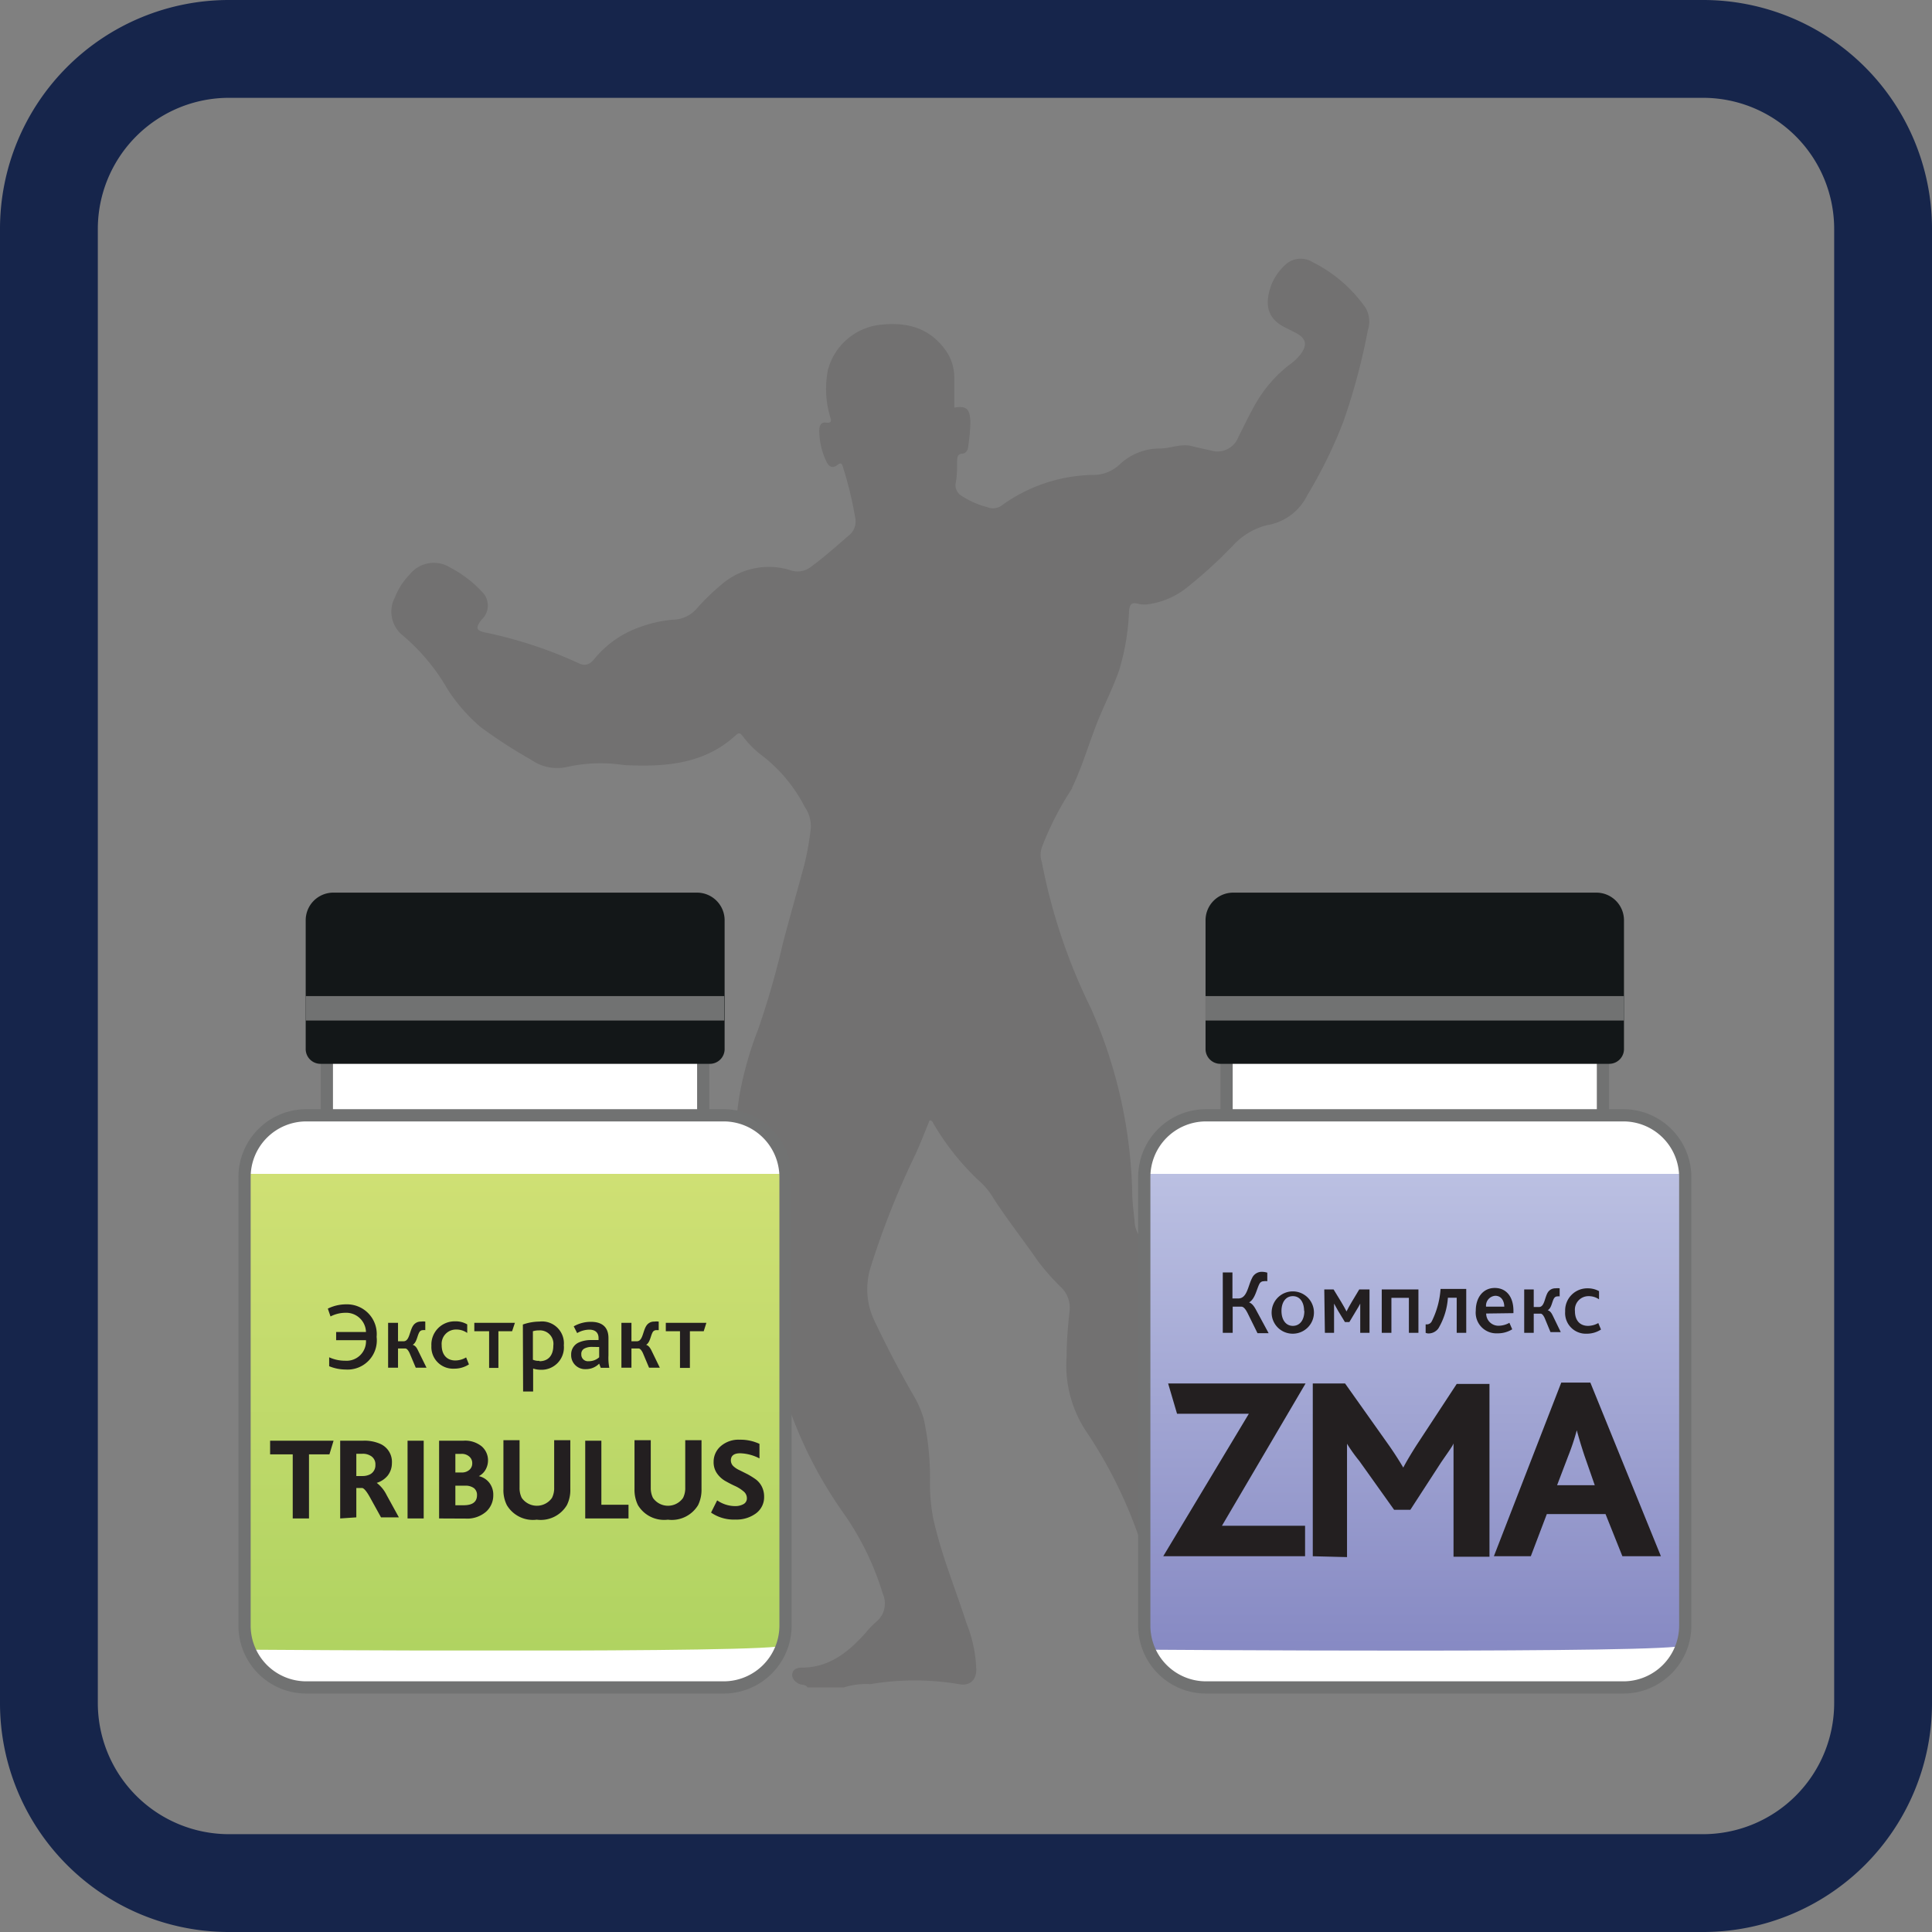
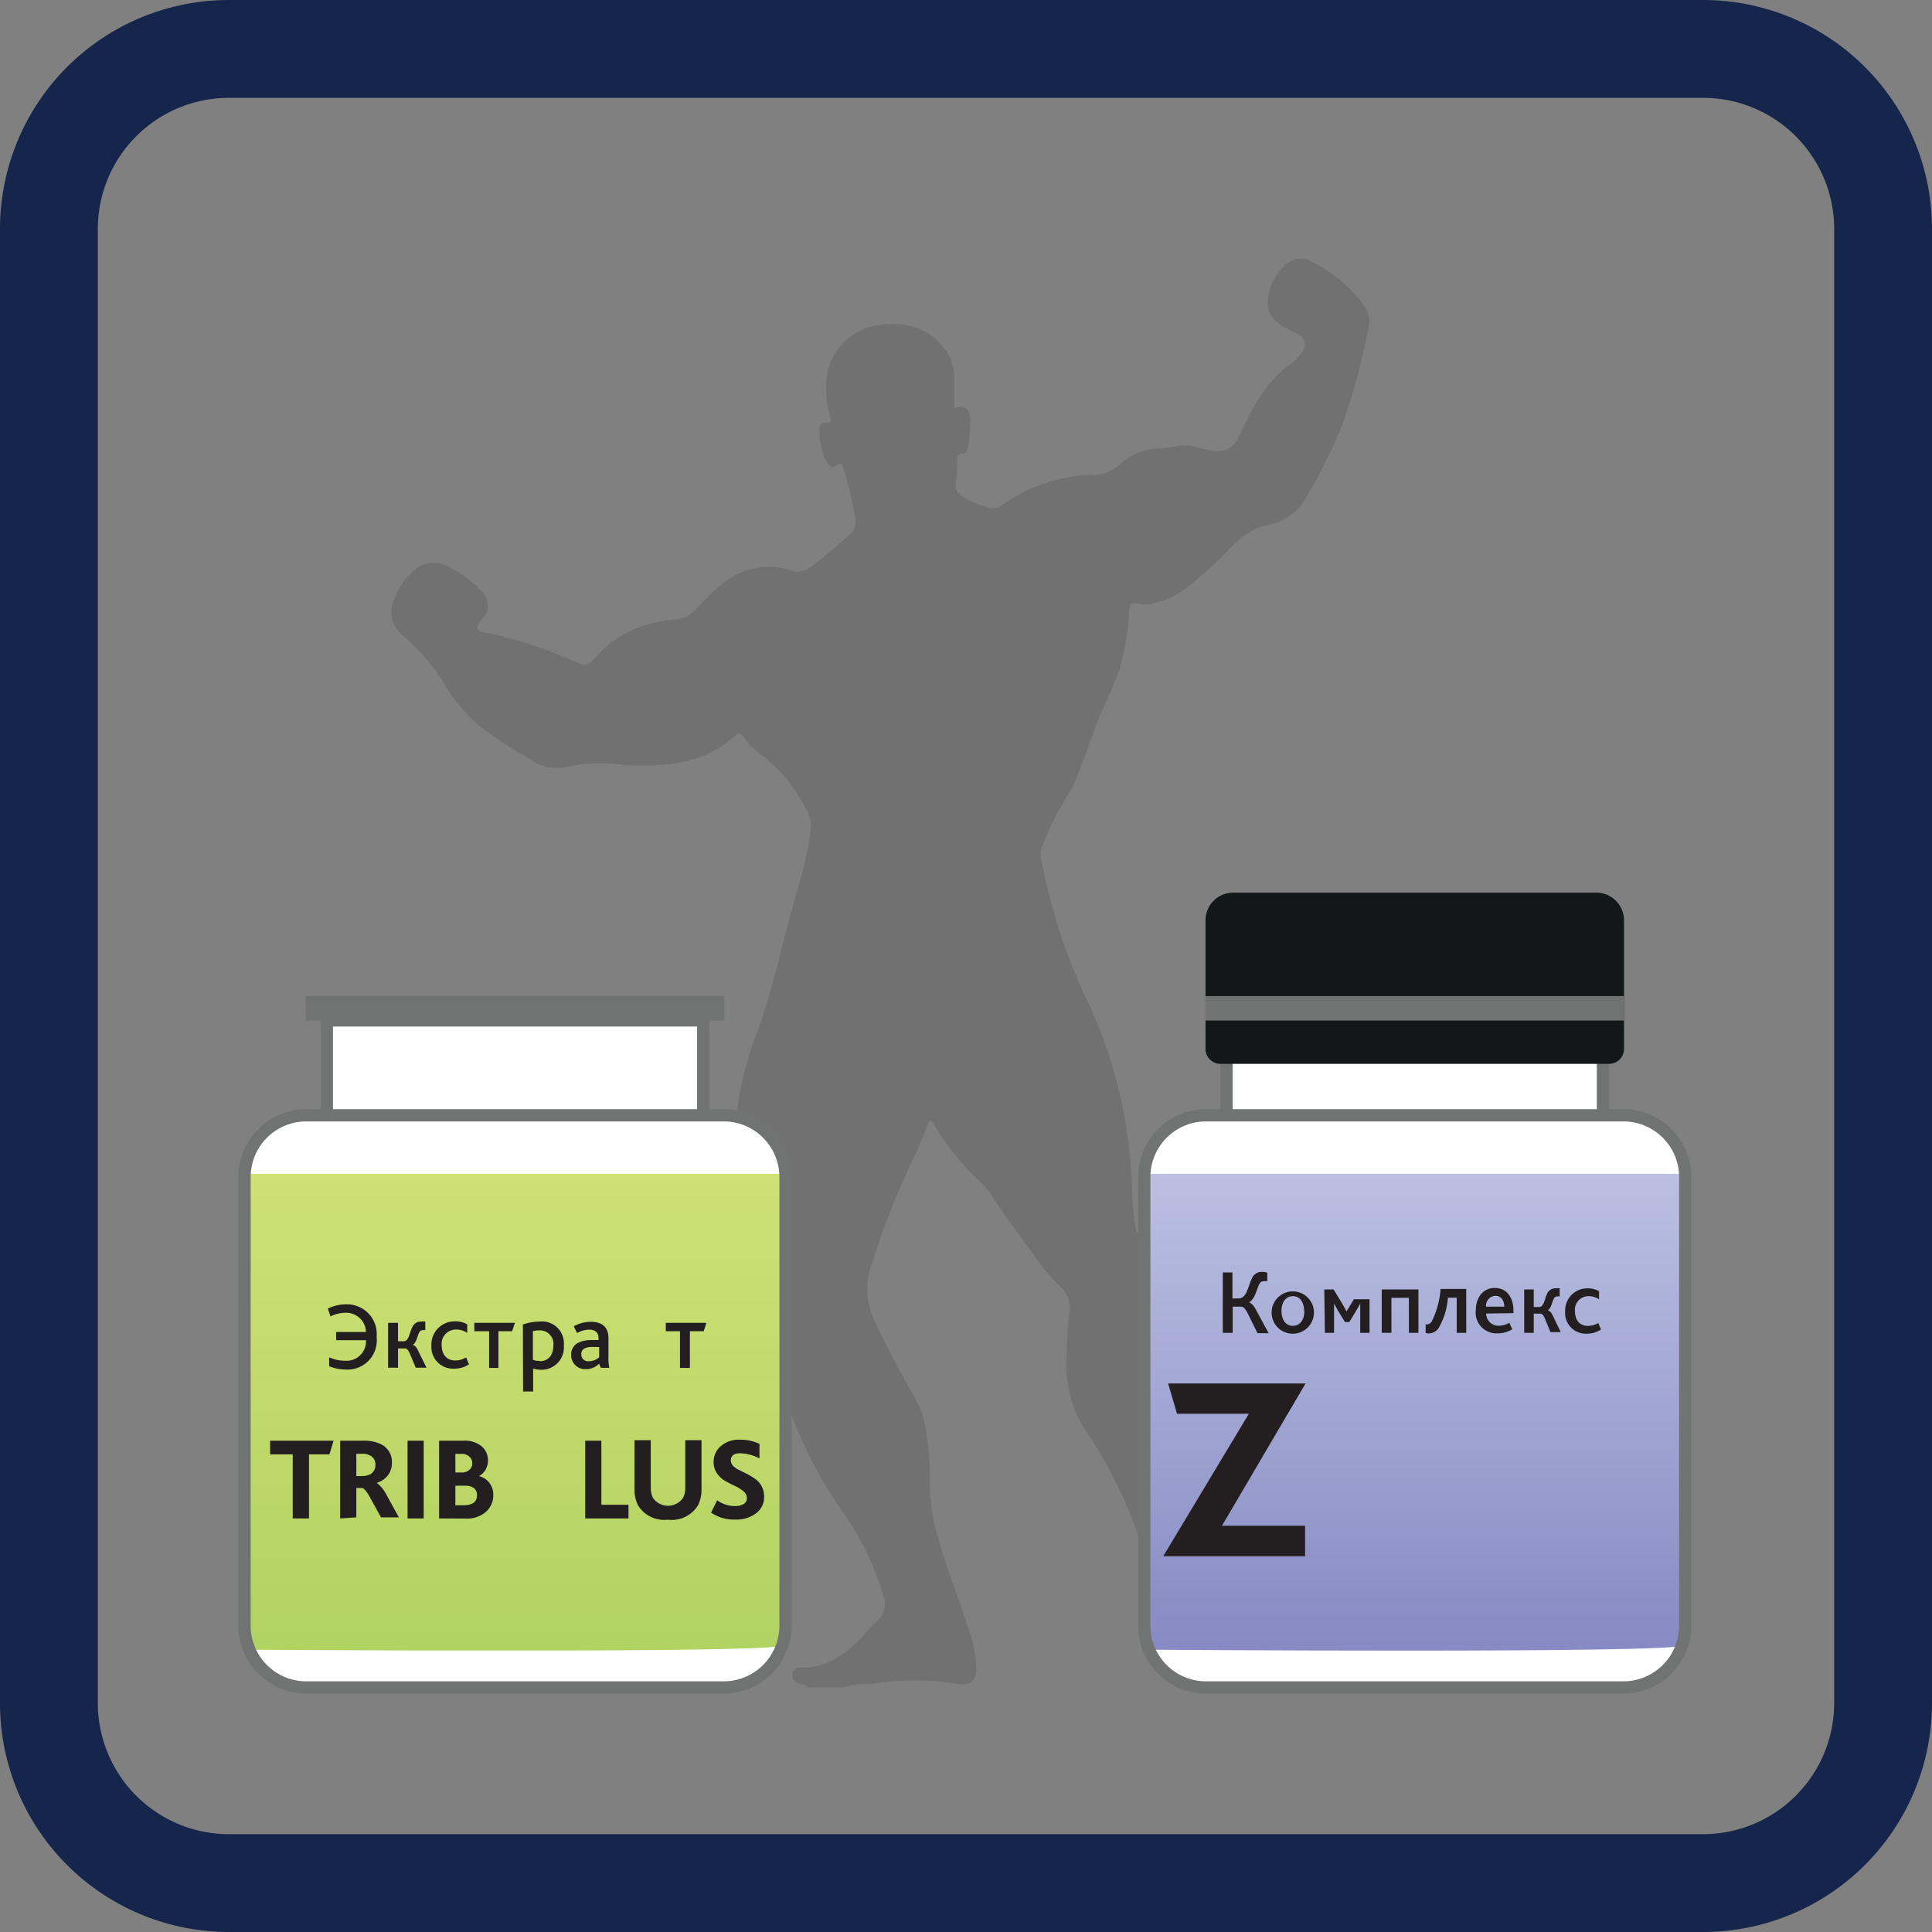
<svg xmlns="http://www.w3.org/2000/svg" viewBox="0 0 158 158">
  <rect x="0" y="0" width="158" height="158" fill="#808080" stroke="none" />
  <defs>
    <style>.cls-1,.cls-11{fill:none;}.cls-10,.cls-2{fill:#231f20;}.cls-2{opacity:0.15;}.cls-3{fill:#16254b;}.cls-4,.cls-6{fill:#fff;}.cls-11,.cls-4{stroke:#717272;stroke-miterlimit:10;}.cls-5{fill:#131718;}.cls-7{fill:#717272;}.cls-8{clip-path:url(#clip-path);}.cls-9{fill:url(#linear-gradient);}.cls-12{clip-path:url(#clip-path-2);}.cls-13{fill:url(#linear-gradient-2);}.cls-14{clip-path:url(#clip-path-3);}</style>
    <clipPath id="clip-path">
      <path class="cls-1" d="M93.58,134.91V96h44.24s.5,37-.18,38.55C137.33,135.24,93.58,134.91,93.58,134.91Z" />
    </clipPath>
    <linearGradient id="linear-gradient" x1="115.48" y1="135.31" x2="115.48" y2="95.97" gradientUnits="userSpaceOnUse">
      <stop offset="0" stop-color="#8689c3" />
      <stop offset="1" stop-color="#bbc0e2" />
    </linearGradient>
    <clipPath id="clip-path-2">
      <path class="cls-1" d="M20,134.91V96H64.24s.5,37-.18,38.55C63.75,135.24,20,134.91,20,134.91Z" />
    </clipPath>
    <linearGradient id="linear-gradient-2" x1="41.9" y1="134.98" x2="41.9" y2="95.97" gradientUnits="userSpaceOnUse">
      <stop offset="0" stop-color="#b0d361" />
      <stop offset="1" stop-color="#cfe074" />
    </linearGradient>
    <clipPath id="clip-path-3">
      <path class="cls-1" d="M195.89,122.79v-60a.63.63,0,0,1,.63-.62h66.8a.62.62,0,0,1,.63.61c.08,6.21.71,57.73-.27,60-.46,1.07-60.37.66-67.16.61A.63.63,0,0,1,195.89,122.79Z" />
    </clipPath>
  </defs>
  <g id="_1._Тестобустеры" data-name="1. Тестобустеры">
    <path class="cls-2" d="M66.05,138c-.19-.27-.52-.18-.76-.32s-.55-.4-.5-.77.33-.49.66-.53l.13,0c2.26,0,3.84-1.3,5.25-2.89a7.16,7.16,0,0,1,.81-.84,1.94,1.94,0,0,0,.56-2.3A23,23,0,0,0,69,123.77a35,35,0,0,1-4.32-8.21,28.28,28.28,0,0,1-1.23-5.45,3.79,3.79,0,0,0-.27-1,11.77,11.77,0,0,1-.89-4.57,2,2,0,0,0-.3-1.12,9.92,9.92,0,0,1-1.51-4.59,29.18,29.18,0,0,1,0-9.28A28.61,28.61,0,0,1,62,84.19,69.74,69.74,0,0,0,64.06,77c.56-2.1,1.15-4.18,1.72-6.28a23.4,23.4,0,0,0,.53-3,2.75,2.75,0,0,0-.49-1.72,12.45,12.45,0,0,0-3.51-4.22,7.74,7.74,0,0,1-1.56-1.57c-.17-.21-.3-.35-.56-.1-2.44,2.26-5.44,2.59-8.57,2.48a6.66,6.66,0,0,1-.78-.05,12.68,12.68,0,0,0-4.47.18,3.67,3.67,0,0,1-2.92-.58,39.5,39.5,0,0,1-4.14-2.68,14,14,0,0,1-2.73-3.13,16.29,16.29,0,0,0-3.65-4.37,2.49,2.49,0,0,1-.64-3.09A5.48,5.48,0,0,1,33.49,47a2.52,2.52,0,0,1,3.35-.57,9.56,9.56,0,0,1,2.61,2,1.56,1.56,0,0,1-.06,2.24c-.52.67-.48.91.36,1.07a35.49,35.49,0,0,1,7.64,2.53c.55.24.92,0,1.25-.42a8.36,8.36,0,0,1,3.82-2.61,10.15,10.15,0,0,1,2.6-.56,2.65,2.65,0,0,0,2-1,17.76,17.76,0,0,1,1.87-1.81,5.91,5.91,0,0,1,5.73-1.23,1.75,1.75,0,0,0,1.64-.27c1.14-.83,2.19-1.78,3.26-2.7a1.5,1.5,0,0,0,.37-1.39,30.66,30.66,0,0,0-1-4.11c-.08-.31-.2-.34-.44-.15-.44.34-.73.11-.92-.3A6,6,0,0,1,67,35.24c0-.36.1-.73.52-.68.65.08.4-.28.34-.57a8,8,0,0,1-.15-3.74,5,5,0,0,1,4.13-3.67c2.27-.29,4.23.19,5.59,2.21a3.81,3.81,0,0,1,.61,2.1c0,.82,0,1.64,0,2.45,1-.17,1.27.08,1.32,1.16a15,15,0,0,1-.18,2c0,.27-.18.56-.44.6-.48,0-.46.36-.47.69,0,.58,0,1.17-.12,1.75a1,1,0,0,0,.47,1,7.25,7.25,0,0,0,2.13.94A1.23,1.23,0,0,0,82,41.28a13.13,13.13,0,0,1,7.32-2.44A3.12,3.12,0,0,0,91.55,38a4.75,4.75,0,0,1,3.3-1.32c.88,0,1.73-.43,2.64-.19.48.12,1,.24,1.46.33a1.84,1.84,0,0,0,2.34-1.11c.43-.83.82-1.68,1.28-2.49a10.87,10.87,0,0,1,2.79-3.32,4.6,4.6,0,0,0,1-.92c.58-.78.46-1.31-.39-1.76l-.81-.41c-1.62-.76-1.74-2.05-1.17-3.56a4.51,4.51,0,0,1,1.12-1.59,1.84,1.84,0,0,1,2.24-.22,11.63,11.63,0,0,1,4.34,3.75,2.28,2.28,0,0,1,.17,1.83,52.09,52.09,0,0,1-2,7.46,37.89,37.89,0,0,1-2.94,6,4.46,4.46,0,0,1-3.32,2.47,5.67,5.67,0,0,0-2.8,1.7A38.62,38.62,0,0,1,97.13,48,6.49,6.49,0,0,1,94,49.4a2.38,2.38,0,0,1-.84,0c-.61-.19-.79,0-.83.62a19,19,0,0,1-.79,4.74c-.45,1.31-1.07,2.56-1.61,3.83-.8,1.92-1.35,3.94-2.25,5.82,0,0,0,0,0,.06a25,25,0,0,0-2.48,4.83,1.84,1.84,0,0,0,0,1.2,47.13,47.13,0,0,0,4,11.93,39.29,39.29,0,0,1,3.39,15c0,.8.11,1.6.19,2.4a2.43,2.43,0,0,0,.25,1,7.4,7.4,0,0,1,.89,3.08,4.12,4.12,0,0,0,.73,1.59,13.06,13.06,0,0,1,2.17,7.36,96.63,96.63,0,0,0,1,12.47,10.57,10.57,0,0,0,2.42,4.91,75.62,75.62,0,0,0,6,6.8,1.4,1.4,0,0,1,.56,1H100.6c-.11-.06-.23-.16-.34-.16a3.16,3.16,0,0,1-2.89-2.17,3,3,0,0,0-1.47-1.6,3.11,3.11,0,0,1-1.83-3,18.51,18.51,0,0,0-.81-5.06,37.6,37.6,0,0,0-4.3-8.8,9.77,9.77,0,0,1-1.73-6.33c0-1.24.11-2.48.24-3.7a2.31,2.31,0,0,0-.69-1.94,19.47,19.47,0,0,1-1.9-2.15c-1.25-1.82-2.64-3.55-3.82-5.43a5.53,5.53,0,0,0-1-1.14,20.83,20.83,0,0,1-3.69-4.62c-.08-.13-.12-.33-.35-.31-.38.93-.74,1.86-1.15,2.76a68.52,68.52,0,0,0-3.65,9.18,6,6,0,0,0,.25,4.36c1,2.11,2.06,4.15,3.22,6.16a8.52,8.52,0,0,1,.84,1.9,22.53,22.53,0,0,1,.52,5.43,15.56,15.56,0,0,0,.26,2.72c.66,3,1.81,5.74,2.73,8.61a11,11,0,0,1,.8,3.8c0,.88-.58,1.35-1.41,1.18a21.84,21.84,0,0,0-7.26,0A6,6,0,0,0,69,138Z" />
    <path class="cls-3" d="M139.28,8A10.73,10.73,0,0,1,150,18.72V139.28A10.73,10.73,0,0,1,139.28,150H18.72A10.73,10.73,0,0,1,8,139.28V18.72A10.73,10.73,0,0,1,18.72,8H139.28m0-8H18.72A18.72,18.72,0,0,0,0,18.72V139.28A18.72,18.72,0,0,0,18.72,158H139.28A18.72,18.72,0,0,0,158,139.28V18.72A18.72,18.72,0,0,0,139.28,0Z" />
    <path class="cls-4" d="M100.31,83.45h30.78v9.62H100.31Z" />
    <path class="cls-5" d="M131.6,87H99.8a1.21,1.21,0,0,1-1.21-1.21V75.26A2.26,2.26,0,0,1,100.85,73h29.7a2.26,2.26,0,0,1,2.26,2.26V85.75A1.21,1.21,0,0,1,131.6,87Z" />
    <path class="cls-6" d="M132.76,138H98.64a5.05,5.05,0,0,1-5.06-5.06V96.26a5.05,5.05,0,0,1,5.06-5.05h34.12a5.06,5.06,0,0,1,5.06,5.05v36.68A5.06,5.06,0,0,1,132.76,138Z" />
    <path class="cls-7" d="M98.59,81.46h34.22v2H98.59Z" />
    <g class="cls-8">
      <rect class="cls-6" x="60.42" y="94.69" width="110.12" height="40.63" />
      <rect class="cls-9" x="60.42" y="95.97" width="110.12" height="39.34" />
      <path class="cls-10" d="M95.13,127.27l7-11.65H96.26l-.73-2.48h11.24l-6.84,11.64h6.8v2.49Z" />
-       <path class="cls-10" d="M107.36,127.27V113.14H110l3.63,5.12c.43.62.8,1.2,1.13,1.76h0c.24-.46.6-1.07,1.09-1.84l3.28-5h2.68v14.13h-2.94v-7.59c0-.8,0-1.37,0-1.7h0c0,.13-.38.65-1,1.55l-2.53,3.9h-1.33l-2.85-4a12.91,12.91,0,0,1-1-1.4h0c0,.33,0,.86,0,1.59v7.68Z" />
-       <path class="cls-10" d="M122.17,127.27l5.51-14.2h2.38l5.77,14.2h-3.15l-1.38-3.45h-4.8l-1.31,3.45Zm5.17-5.81h3.08l-.83-2.38c-.26-.78-.47-1.48-.64-2.11h0a19.23,19.23,0,0,1-.71,2.13Z" />
      <path class="cls-10" d="M100,104.06h.79v2.13h.47c.73,0,.79-1,1.13-1.66a.87.87,0,0,1,.83-.52,1.48,1.48,0,0,1,.42.07v.7a.79.79,0,0,0-.28,0,.39.39,0,0,0-.36.21c-.23.42-.35,1.24-.85,1.52v0c.23.08.41.3.6.67l1,1.85h-.91l-.79-1.6c-.21-.43-.38-.57-.53-.57h-.71V109H100Z" />
      <path class="cls-10" d="M104,107.21a1.73,1.73,0,1,1,1.73,1.86A1.72,1.72,0,0,1,104,107.21Zm2.65,0c0-.7-.33-1.21-.92-1.21s-.93.51-.93,1.21.34,1.22.93,1.22S106.67,107.93,106.67,107.21Z" />
-       <path class="cls-10" d="M108.3,105.45h.76l.61,1c.18.3.35.6.45.8h0c.09-.19.26-.5.44-.8l.6-1H112V109h-.76v-1.71c0-.26,0-.53,0-.68h0c-.08.15-.2.38-.34.59l-.55.92h-.36l-.56-.92-.33-.59h0c0,.15,0,.45,0,.72V109h-.75Z" />
+       <path class="cls-10" d="M108.3,105.45h.76l.61,1c.18.3.35.6.45.8h0l.6-1H112V109h-.76v-1.71c0-.26,0-.53,0-.68h0c-.08.15-.2.38-.34.59l-.55.92h-.36l-.56-.92-.33-.59h0c0,.15,0,.45,0,.72V109h-.75Z" />
      <path class="cls-10" d="M113,105.45h3V109h-.78v-2.86h-1.43V109H113Z" />
      <path class="cls-10" d="M116.59,109v-.69h.11a.46.46,0,0,0,.39-.25,7,7,0,0,0,.72-2.65h2.1V109h-.78v-2.87h-.72a5.65,5.65,0,0,1-.78,2.51,1,1,0,0,1-.84.41A.75.75,0,0,1,116.59,109Z" />
      <path class="cls-10" d="M121.54,107.42a1,1,0,0,0,1,1,1.82,1.82,0,0,0,.9-.24l.23.53a2.23,2.23,0,0,1-1.21.33,1.69,1.69,0,0,1-1.77-1.86c0-1.07.6-1.85,1.55-1.85s1.53.72,1.53,1.87v.19Zm1.48-.56c0-.45-.23-.89-.73-.89a.81.81,0,0,0-.76.89Z" />
      <path class="cls-10" d="M124.65,105.45h.78v1.44h.42c.47,0,.46-.77.74-1.21a.72.72,0,0,1,.63-.32,1.2,1.2,0,0,1,.33,0v.66a.57.57,0,0,0-.18,0,.3.3,0,0,0-.26.13c-.19.26-.21.83-.54,1v0c.19.06.3.2.42.45l.65,1.34h-.84l-.48-1.16c-.12-.25-.23-.35-.33-.35h-.56V109h-.78Z" />
      <path class="cls-10" d="M128,107.25a1.81,1.81,0,0,1,1.84-1.89,1.91,1.91,0,0,1,.93.23v.67a1.49,1.49,0,0,0-.86-.26,1.11,1.11,0,0,0-1.11,1.23c0,.77.42,1.2,1.07,1.2a1.72,1.72,0,0,0,.84-.23l.22.53a2.11,2.11,0,0,1-1.17.34A1.69,1.69,0,0,1,128,107.25Z" />
    </g>
    <path class="cls-11" d="M132.76,138H98.64a5.05,5.05,0,0,1-5.06-5.06V96.26a5.05,5.05,0,0,1,5.06-5.05h34.12a5.06,5.06,0,0,1,5.06,5.05v36.68A5.06,5.06,0,0,1,132.76,138Z" />
    <path class="cls-4" d="M26.73,83.45H57.51v9.62H26.73Z" />
-     <path class="cls-5" d="M58,87H26.22A1.21,1.21,0,0,1,25,85.75V75.26A2.26,2.26,0,0,1,27.27,73H57a2.26,2.26,0,0,1,2.26,2.26V85.75A1.21,1.21,0,0,1,58,87Z" />
    <path class="cls-6" d="M59.18,138H25.06A5.05,5.05,0,0,1,20,132.94V96.26a5.05,5.05,0,0,1,5.06-5.05H59.18a5.06,5.06,0,0,1,5.06,5.05v36.68A5.06,5.06,0,0,1,59.18,138Z" />
    <path class="cls-7" d="M25,81.46H59.23v2H25Z" />
    <g class="cls-12">
      <rect class="cls-6" x="-13.16" y="96.79" width="110.12" height="37.71" />
      <rect class="cls-13" x="-13.16" y="95.97" width="110.12" height="39.01" />
      <path class="cls-10" d="M23.94,124.18v-5.24H22.09v-1.12h5.19l-.34,1.12H25.27v5.24Z" />
      <path class="cls-10" d="M27.82,124.18v-6.36h1.9a3.2,3.2,0,0,1,1.33.24,1.61,1.61,0,0,1,1,1.61,1.64,1.64,0,0,1-.34,1,1.84,1.84,0,0,1-.9.6v0a2.83,2.83,0,0,1,.81,1l1,1.82H31.16l-.84-1.52c-.29-.54-.52-.84-.69-.88h-.49v2.4Zm1.32-3.47h.49a1.35,1.35,0,0,0,.64-.14.83.83,0,0,0,.43-.77.79.79,0,0,0-.44-.77,1.19,1.19,0,0,0-.62-.14h-.5Z" />
      <path class="cls-10" d="M33.33,124.18v-6.36h1.32v6.36Z" />
      <path class="cls-10" d="M35.91,124.18v-6.36h2a2.15,2.15,0,0,1,1.49.47,1.51,1.51,0,0,1,.51,1.14,1.54,1.54,0,0,1-.2.76,1.34,1.34,0,0,1-.55.53v0a1.49,1.49,0,0,1,.87.56,1.58,1.58,0,0,1,.31,1,1.79,1.79,0,0,1-.59,1.35,2.36,2.36,0,0,1-1.67.56Zm1.33-3.76h.5a.91.91,0,0,0,.64-.21.68.68,0,0,0,.24-.53.7.7,0,0,0-.24-.56.92.92,0,0,0-.67-.22h-.47Zm0,2.68h.67c.73,0,1.1-.27,1.1-.83a.7.7,0,0,0-.25-.57,1.16,1.16,0,0,0-.72-.2h-.8Z" />
-       <path class="cls-10" d="M43.9,124.28a2.48,2.48,0,0,1-2.45-1.19,2.73,2.73,0,0,1-.28-1.31v-4h1.32v3.88a1.8,1.8,0,0,0,.18.84,1.51,1.51,0,0,0,2.47,0,1.76,1.76,0,0,0,.18-.85v-3.87h1.32v4a2.73,2.73,0,0,1-.28,1.31A2.49,2.49,0,0,1,43.9,124.28Z" />
      <path class="cls-10" d="M47.86,124.18v-6.36h1.32v5.24H51.4v1.12Z" />
      <path class="cls-10" d="M54.62,124.28a2.5,2.5,0,0,1-2.45-1.19,2.85,2.85,0,0,1-.28-1.31v-4h1.33v3.88a1.8,1.8,0,0,0,.18.84,1.5,1.5,0,0,0,2.46,0,1.76,1.76,0,0,0,.18-.85v-3.87h1.33v4a2.85,2.85,0,0,1-.28,1.31A2.51,2.51,0,0,1,54.62,124.28Z" />
      <path class="cls-10" d="M58.15,123.7l.5-1a2.6,2.6,0,0,0,1.45.47,1.39,1.39,0,0,0,.7-.16.53.53,0,0,0,.28-.5.71.71,0,0,0-.28-.55,2.94,2.94,0,0,0-.68-.43c-.27-.12-.53-.26-.8-.41a2.11,2.11,0,0,1-.68-.62,1.58,1.58,0,0,1-.28-.94,1.68,1.68,0,0,1,.57-1.28,2.21,2.21,0,0,1,1.56-.54,3.66,3.66,0,0,1,1.62.34v1.19a3.63,3.63,0,0,0-1.58-.42c-.51,0-.76.2-.76.59a.66.66,0,0,0,.2.46,1.81,1.81,0,0,0,.5.33l.66.33a6.8,6.8,0,0,1,.66.41,1.69,1.69,0,0,1,.5.58,1.81,1.81,0,0,1,.2.85,1.64,1.64,0,0,1-.66,1.36,2.67,2.67,0,0,1-1.68.51A3.27,3.27,0,0,1,58.15,123.7Z" />
      <path class="cls-10" d="M26.92,111.73V111a3.09,3.09,0,0,0,1.3.28,1.59,1.59,0,0,0,1.71-1.68H27.49v-.67h2.44a1.62,1.62,0,0,0-1.7-1.57,2.7,2.7,0,0,0-1.2.3l-.22-.64a3.37,3.37,0,0,1,1.49-.35,2.43,2.43,0,0,1,2.5,2.66A2.39,2.39,0,0,1,28.26,112,3.57,3.57,0,0,1,26.92,111.73Z" />
      <path class="cls-10" d="M31.74,108.18h.81v1.51H33c.49,0,.48-.81.78-1.27a.74.74,0,0,1,.66-.34,1.27,1.27,0,0,1,.34,0v.7a.63.63,0,0,0-.19,0,.32.32,0,0,0-.27.13c-.2.28-.22.87-.57,1.07v0c.2.06.32.21.44.47l.69,1.4H34l-.51-1.21c-.13-.26-.24-.36-.35-.36h-.59v1.57h-.81Z" />
      <path class="cls-10" d="M35.28,110.06a1.9,1.9,0,0,1,1.93-2,1.86,1.86,0,0,1,1,.25v.7a1.51,1.51,0,0,0-.9-.28A1.17,1.17,0,0,0,36.12,110c0,.81.44,1.26,1.12,1.26a1.75,1.75,0,0,0,.88-.25l.23.57a2.18,2.18,0,0,1-1.22.35A1.77,1.77,0,0,1,35.28,110.06Z" />
      <path class="cls-10" d="M40,108.87H38.79v-.69h3.32l-.23.69H40.76v3H40Z" />
      <path class="cls-10" d="M42.76,108.32a4.15,4.15,0,0,1,1.35-.24,1.79,1.79,0,0,1,2,1.94,1.83,1.83,0,0,1-1.91,2,1.93,1.93,0,0,1-.6-.1v1.88h-.82Zm1.36,3c.74,0,1.13-.5,1.13-1.27a1.1,1.1,0,0,0-1.17-1.25,1.59,1.59,0,0,0-.5.07v2.33A1.19,1.19,0,0,0,44.12,111.29Z" />
      <path class="cls-10" d="M49,111.52a1.51,1.51,0,0,1-1.08.45,1.14,1.14,0,0,1-1.21-1.18,1.06,1.06,0,0,1,.62-1,2.43,2.43,0,0,1,.95-.2l.67,0v-.16c0-.48-.31-.69-.75-.69a2,2,0,0,0-1,.28l-.28-.55a2.79,2.79,0,0,1,1.4-.37c.92,0,1.44.43,1.44,1.33v1.43a4.19,4.19,0,0,0,.07,1h-.7Zm-.61-1.37a1.29,1.29,0,0,0-.59.13.48.48,0,0,0-.26.47.54.54,0,0,0,.6.57A1.25,1.25,0,0,0,49,111v-.84Z" />
-       <path class="cls-10" d="M50.82,108.18h.82v1.51h.44c.49,0,.48-.81.78-1.27a.74.74,0,0,1,.66-.34,1.41,1.41,0,0,1,.35,0v.7l-.2,0a.34.34,0,0,0-.27.13c-.19.28-.22.87-.56,1.07v0c.19.06.31.21.44.47l.68,1.4h-.88l-.51-1.21c-.13-.26-.24-.36-.35-.36h-.58v1.57h-.82Z" />
      <path class="cls-10" d="M55.61,108.87H54.45v-.69h3.32l-.22.69H56.42v3h-.81Z" />
    </g>
    <path class="cls-11" d="M59.18,138H25.06A5.05,5.05,0,0,1,20,132.94V96.26a5.05,5.05,0,0,1,5.06-5.05H59.18a5.06,5.06,0,0,1,5.06,5.05v36.68A5.06,5.06,0,0,1,59.18,138Z" />
  </g>
  <g id="_2._Красный_конь" data-name="2. Красный конь">
    <g class="cls-14">
      <rect x="143.97" y="62.19" width="171.21" height="61.34" />
    </g>
  </g>
</svg>